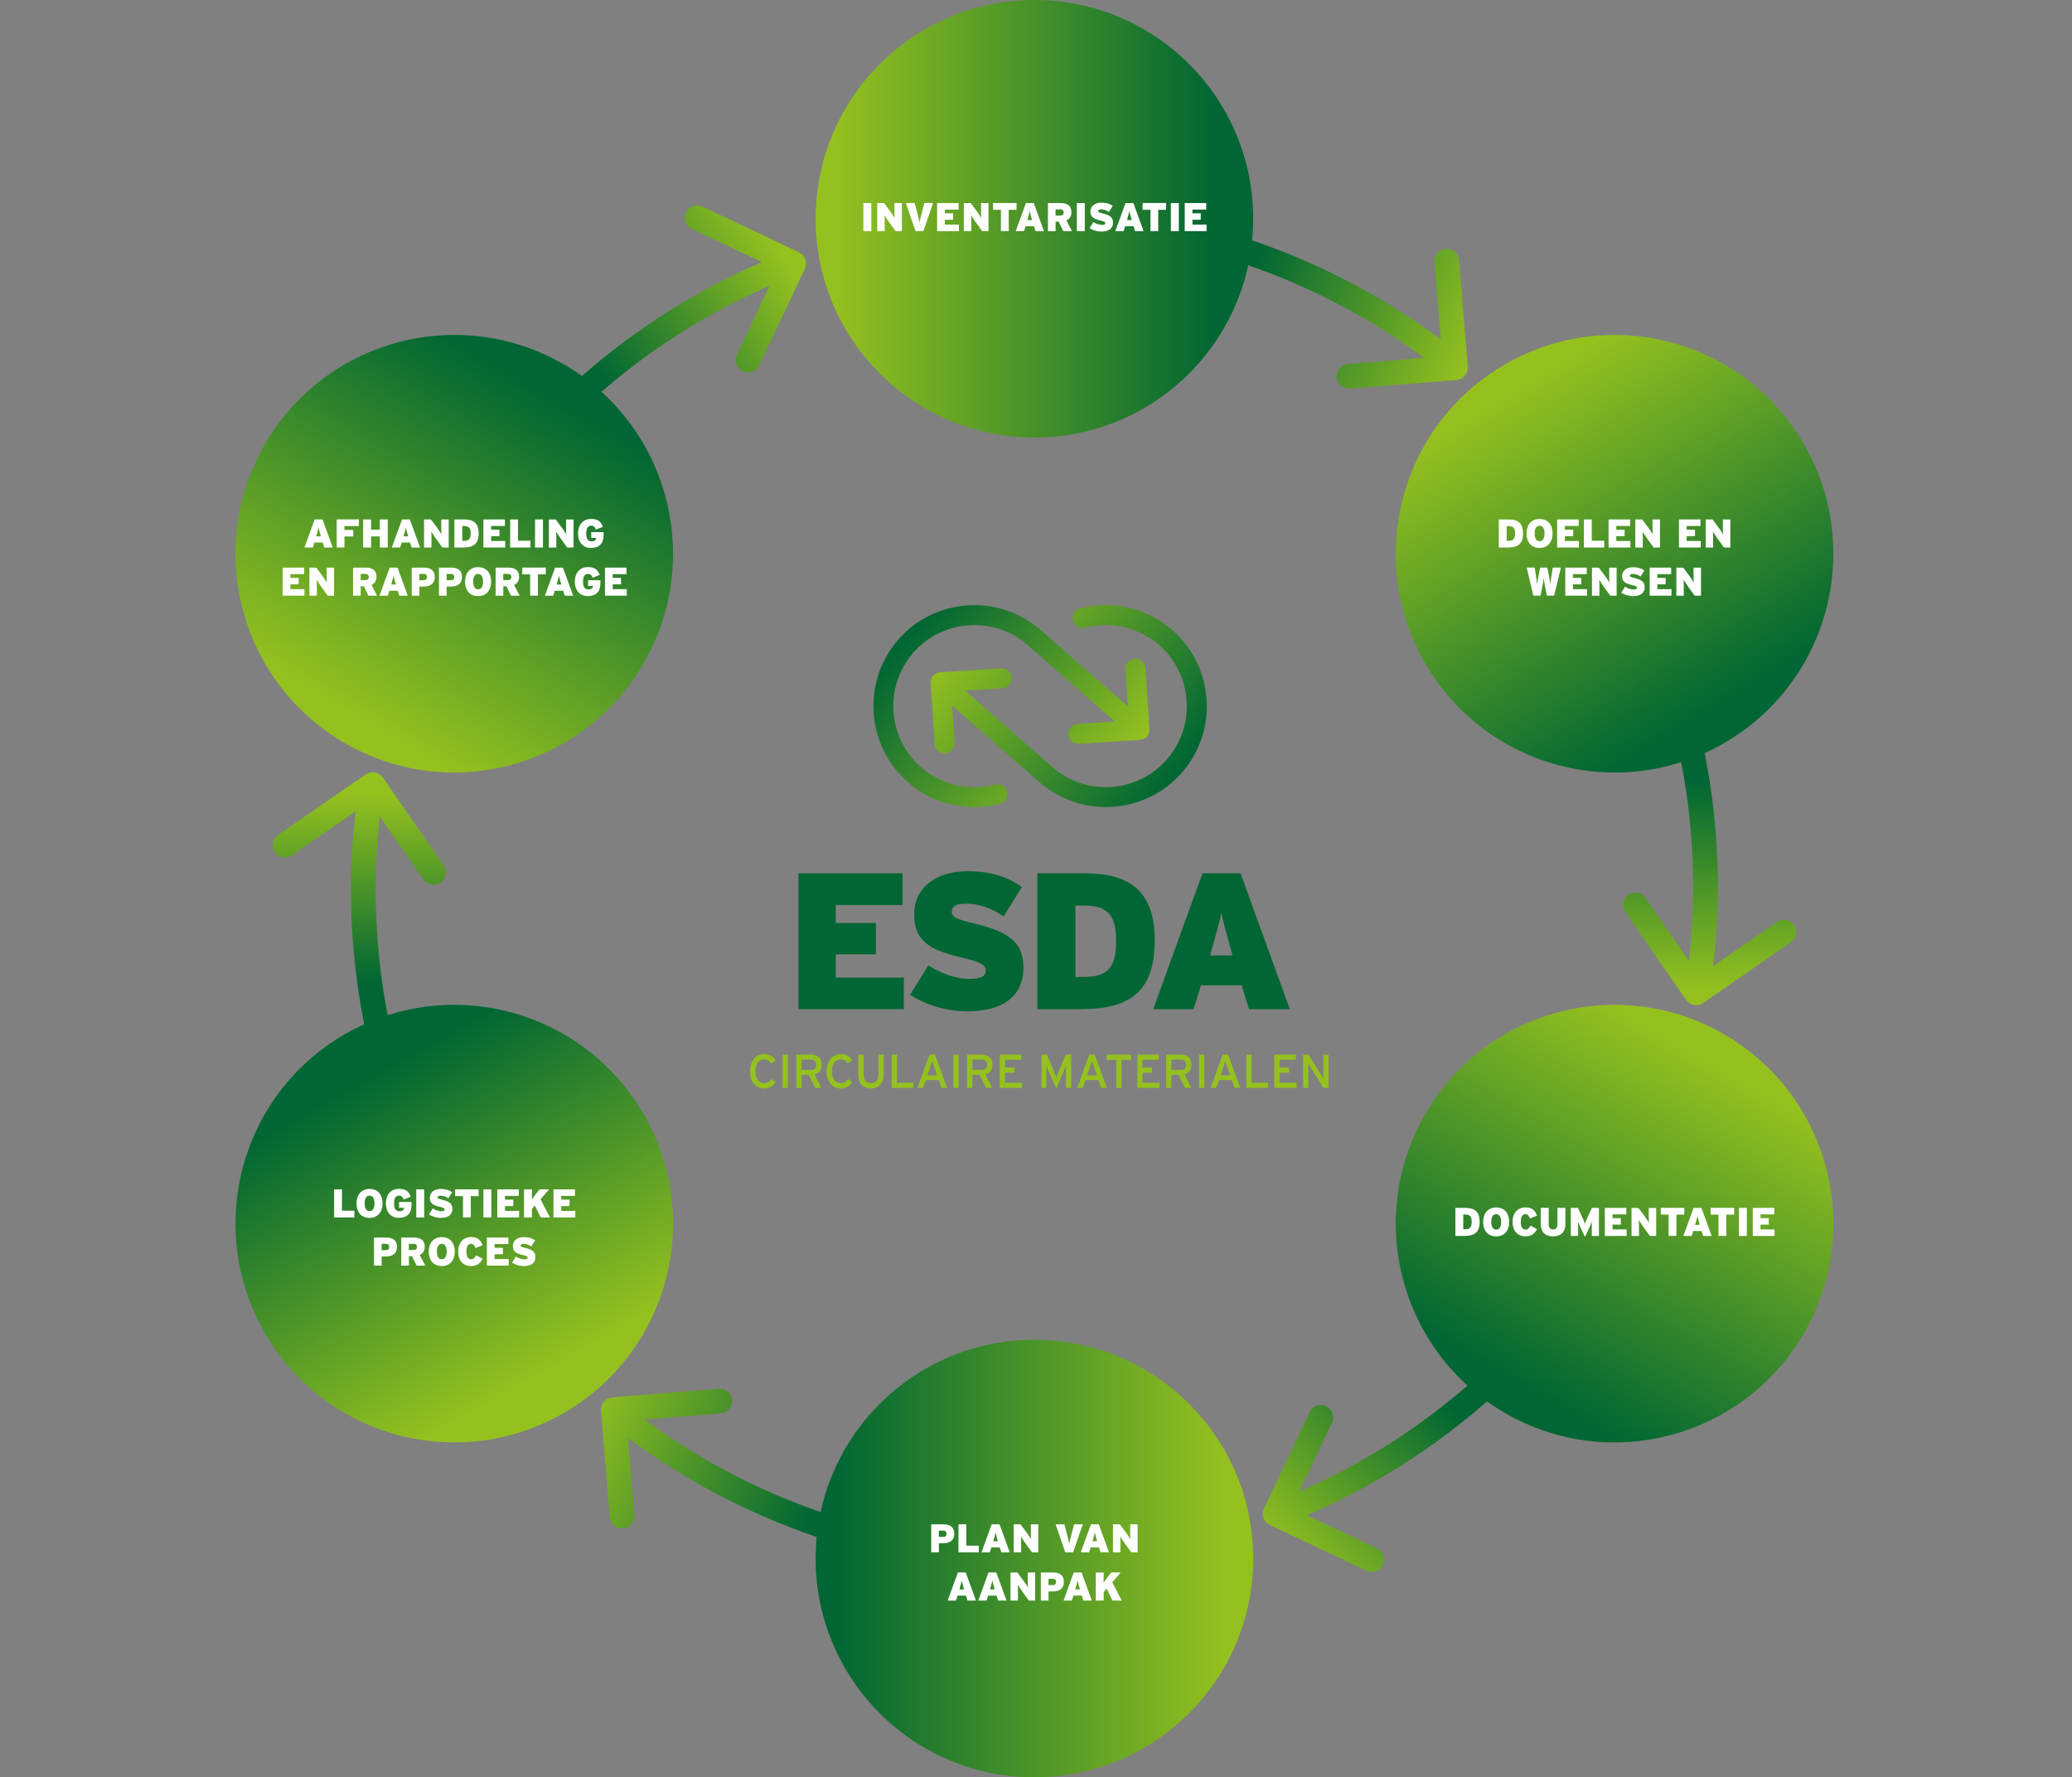
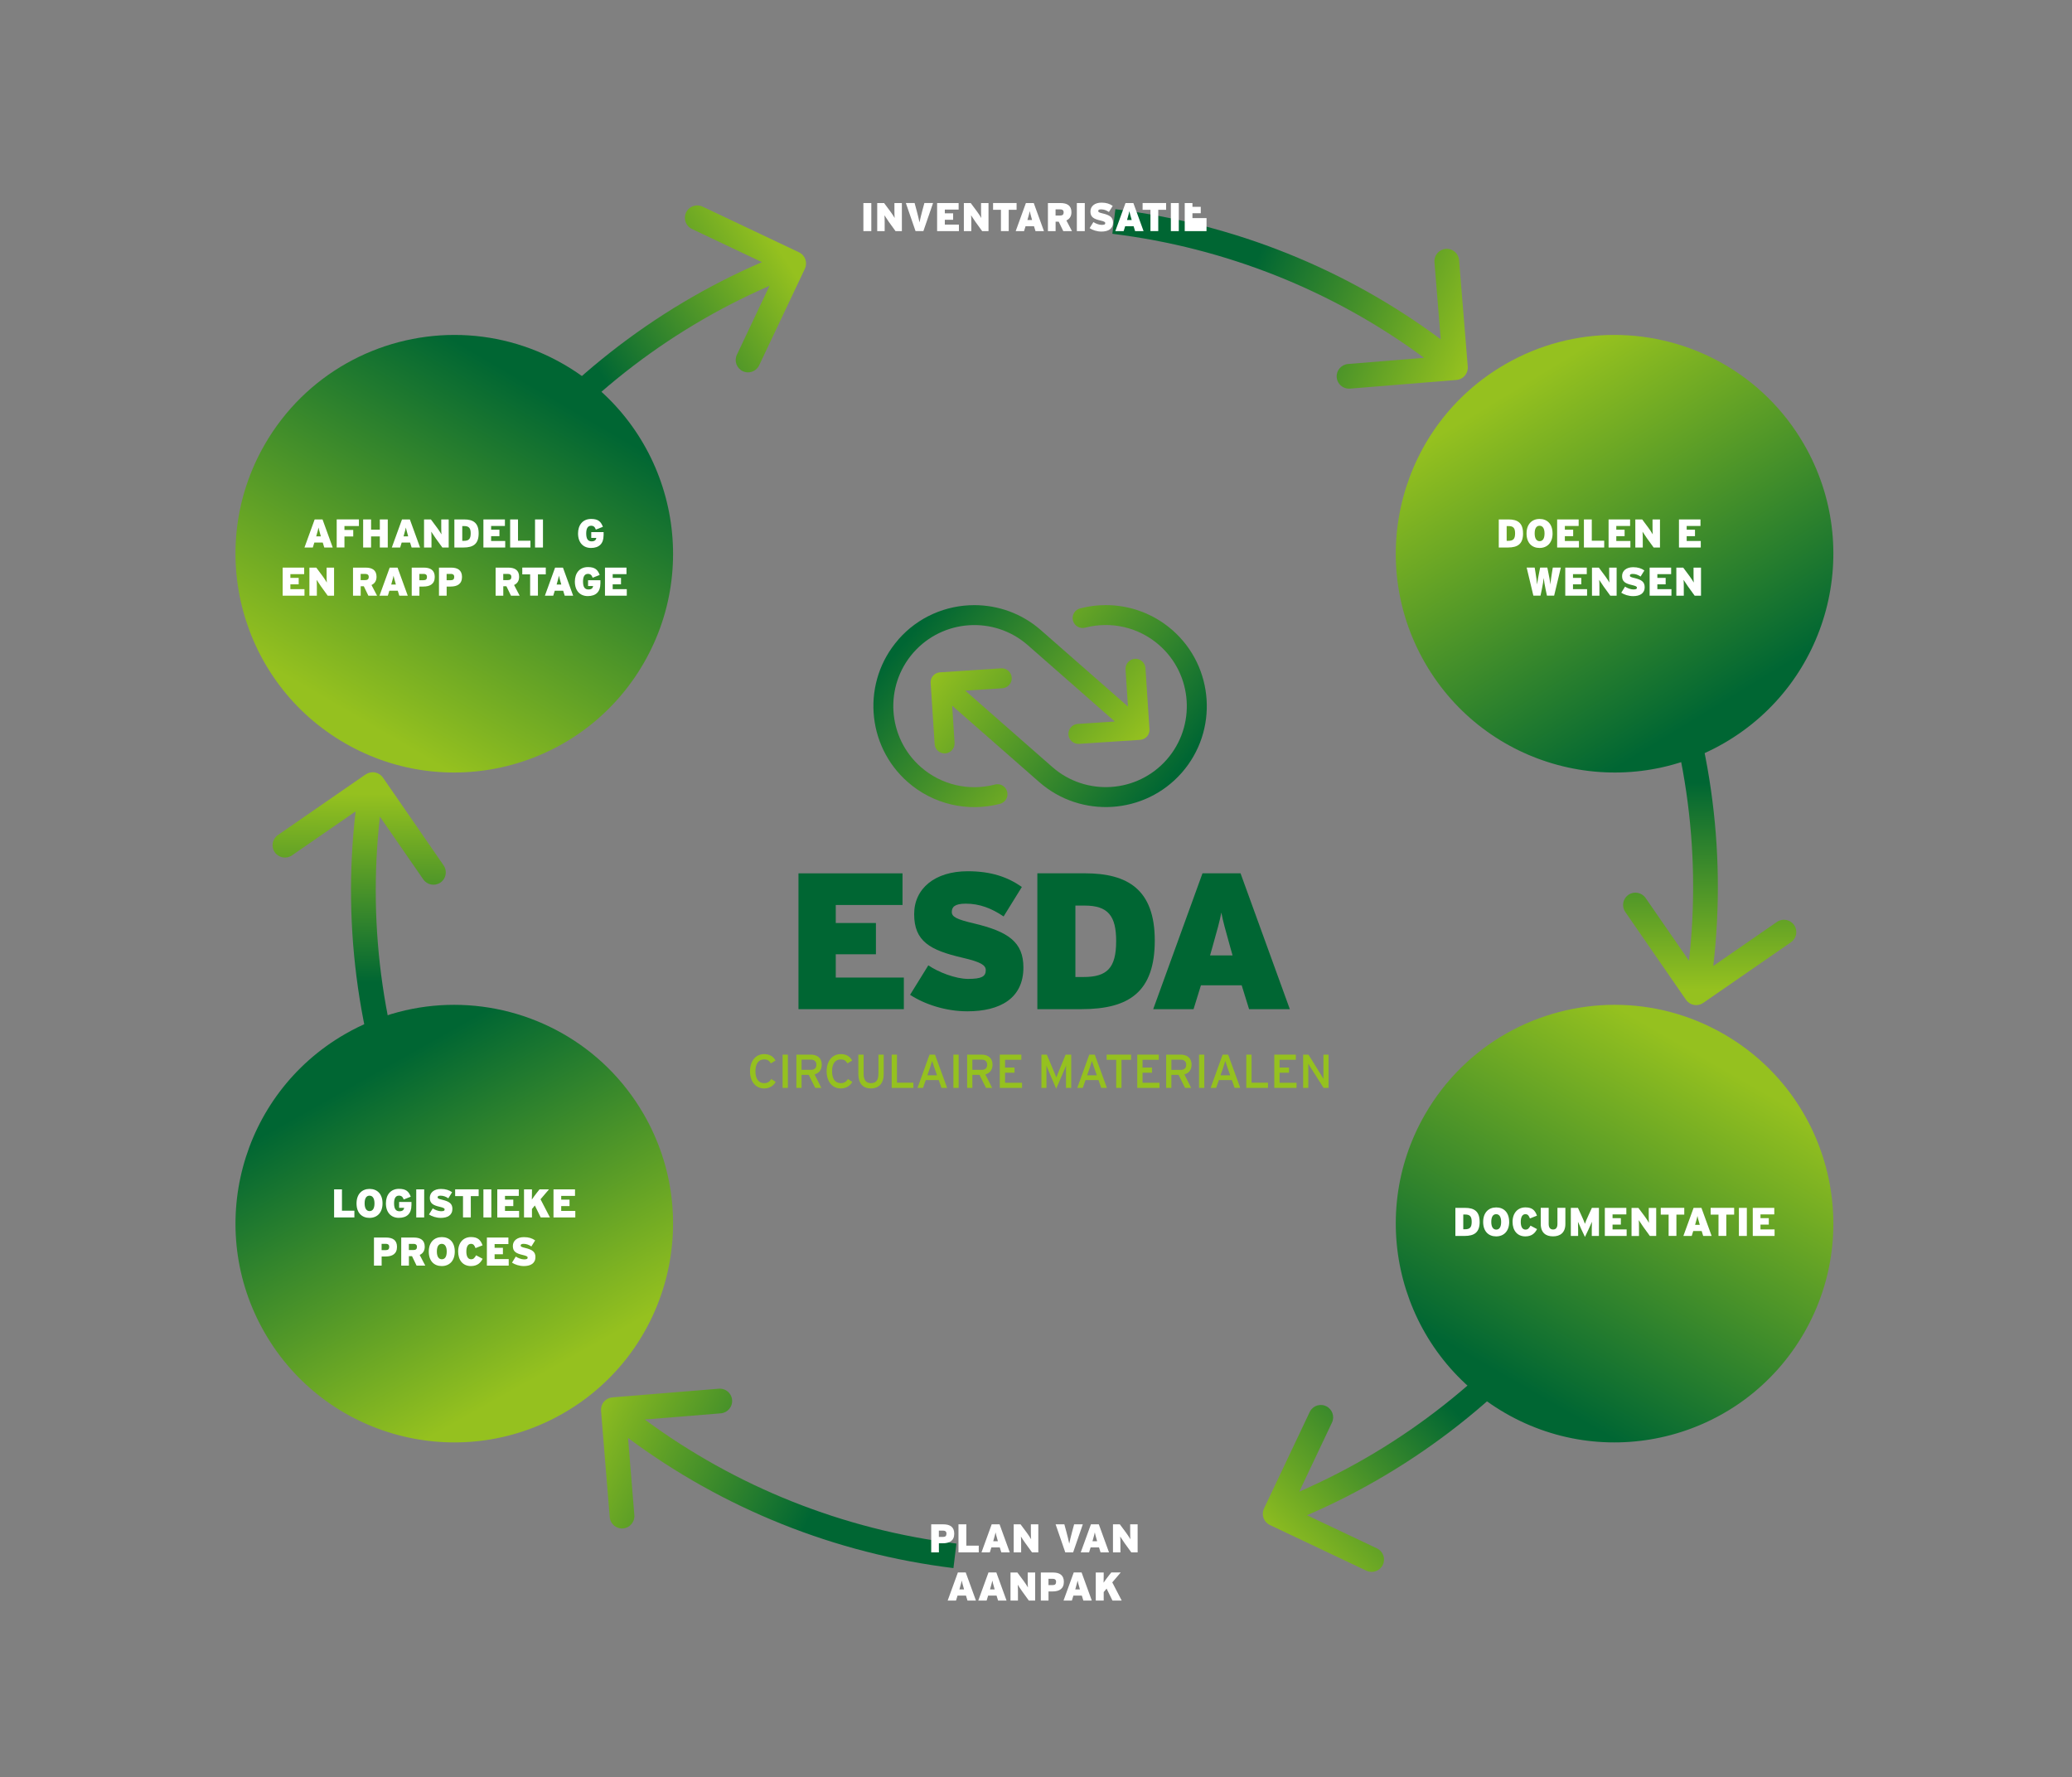
<svg xmlns="http://www.w3.org/2000/svg" id="Laag_1" data-name="Laag 1" viewBox="0 0 558.71 479.24">
  <rect x="0" y="0" width="558.71" height="479.24" fill="#808080" stroke="none" />
  <defs>
    <style>
      .cls-1, .cls-2, .cls-3, .cls-4, .cls-5, .cls-6, .cls-7, .cls-8, .cls-9, .cls-10, .cls-11, .cls-12, .cls-13, .cls-14, .cls-15 {
        fill: none;
      }

      .cls-2 {
        clip-path: url(#clippath-8);
      }

      .cls-3 {
        clip-path: url(#clippath-7);
      }

      .cls-4 {
        clip-path: url(#clippath-6);
      }

      .cls-5 {
        clip-path: url(#clippath-9);
      }

      .cls-6 {
        clip-path: url(#clippath-5);
      }

      .cls-7 {
        clip-path: url(#clippath-3);
      }

      .cls-8 {
        clip-path: url(#clippath-4);
      }

      .cls-9 {
        clip-path: url(#clippath-2);
      }

      .cls-10 {
        clip-path: url(#clippath-1);
      }

      .cls-16 {
        fill: url(#Naamloos_verloop_2);
      }

      .cls-17 {
        fill: url(#Naamloos_verloop_8);
      }

      .cls-18 {
        fill: url(#Naamloos_verloop_3);
      }

      .cls-19 {
        fill: url(#Naamloos_verloop_5);
      }

      .cls-20 {
        fill: url(#Naamloos_verloop_6);
      }

      .cls-21 {
        fill: url(#Naamloos_verloop_4);
      }

      .cls-22 {
        fill: url(#Naamloos_verloop_9);
      }

      .cls-23 {
        fill: url(#Naamloos_verloop_7);
      }

      .cls-24 {
        fill: #063;
      }

      .cls-25 {
        fill: #fff;
      }

      .cls-26 {
        fill: #95c11f;
      }

      .cls-11 {
        clip-path: url(#clippath-13);
      }

      .cls-12 {
        clip-path: url(#clippath-12);
      }

      .cls-13 {
        clip-path: url(#clippath-11);
      }

      .cls-14 {
        clip-path: url(#clippath-10);
      }

      .cls-27 {
        fill: url(#Naamloos_verloop_14);
      }

      .cls-28 {
        fill: url(#Naamloos_verloop_12);
      }

      .cls-29 {
        fill: url(#Naamloos_verloop_11);
      }

      .cls-30 {
        fill: url(#Naamloos_verloop_13);
      }

      .cls-31 {
        fill: url(#Naamloos_verloop_10);
      }

      .cls-15 {
        clip-path: url(#clippath);
      }

      .cls-32 {
        fill: url(#Naamloos_verloop);
      }
    </style>
    <clipPath id="clippath">
      <path class="cls-1" d="m242.26,172.43c-9.9,11.29-8.78,28.53,2.51,38.44,6.81,5.98,16.12,8.17,24.89,5.87,1.44-.38,2.3-1.85,1.92-3.28-.38-1.44-1.85-2.3-3.28-1.92-7.05,1.85-14.52.09-19.99-4.71-9.06-7.95-9.96-21.79-2.02-30.85,7.95-9.06,21.79-9.97,30.85-2.02l23.47,20.59-10.01.65c-1.48.1-2.6,1.38-2.5,2.86.05.74.39,1.39.91,1.85.52.45,1.21.71,1.95.66l16.48-1.08c1.48-.1,2.61-1.38,2.51-2.86l-1.08-16.48c-.1-1.48-1.38-2.61-2.86-2.51-1.48.1-2.6,1.38-2.51,2.86l.65,10.01-23.47-20.59c-5.16-4.53-11.57-6.75-17.95-6.75-7.58,0-15.12,3.13-20.49,9.26" />
    </clipPath>
    <linearGradient id="Naamloos_verloop" data-name="Naamloos verloop" x1="-144.06" y1="537.69" x2="-143.06" y2="537.69" gradientTransform="translate(35740.3 -9279) rotate(-90) scale(65.97 -65.97)" gradientUnits="userSpaceOnUse">
      <stop offset="0" stop-color="#95c11f" />
      <stop offset="1" stop-color="#063" />
    </linearGradient>
    <clipPath id="clippath-1">
      <path class="cls-1" d="m298.16,163.16c-2.31,0-4.63.29-6.92.89-1.44.38-2.3,1.85-1.92,3.28.38,1.44,1.85,2.29,3.28,1.92,7.05-1.85,14.52-.09,19.99,4.71,9.06,7.95,9.96,21.79,2.02,30.85-7.95,9.06-21.79,9.96-30.85,2.01l-23.47-20.59,10.01-.65c1.48-.1,2.61-1.38,2.51-2.86-.1-1.48-1.38-2.6-2.86-2.51l-16.49,1.08c-.71.05-1.38.37-1.85.91-.47.53-.71,1.23-.66,1.95l1.08,16.49c.05.74.39,1.39.91,1.85.52.45,1.21.71,1.95.66,1.48-.1,2.6-1.38,2.51-2.86l-.65-10.01,23.47,20.59c11.29,9.9,28.53,8.78,38.44-2.51,9.91-11.29,8.78-28.54-2.51-38.44-5.03-4.41-11.43-6.76-17.96-6.76h-.02" />
    </clipPath>
    <linearGradient id="Naamloos_verloop_2" data-name="Naamloos verloop 2" x1="-144.06" y1="537.66" x2="-143.06" y2="537.66" gradientTransform="translate(-36855.07 10107.69) rotate(90) scale(69.09 -69.09)" gradientUnits="userSpaceOnUse">
      <stop offset="0" stop-color="#95c11f" />
      <stop offset="1" stop-color="#063" />
    </linearGradient>
    <clipPath id="clippath-2">
      <path class="cls-1" d="m185,57.31c-.79,1.66-.08,3.65,1.58,4.43l18.87,8.94c-29.33,12.66-54.9,32.75-74.26,58.43l5.32,4.01c18.53-24.58,42.97-43.85,70.99-56.06l-8.8,18.59c-.79,1.66-.08,3.64,1.58,4.43.46.22.95.32,1.42.32,1.25,0,2.45-.7,3.01-1.91l12.32-26.02c.38-.8.42-1.71.13-2.55-.3-.83-.91-1.51-1.71-1.89l-26.02-12.32c-.46-.22-.95-.32-1.42-.32-1.25,0-2.44.7-3.01,1.9" />
    </clipPath>
    <linearGradient id="Naamloos_verloop_3" data-name="Naamloos verloop 3" x1="-144.06" y1="537.73" x2="-143.06" y2="537.73" gradientTransform="translate(-8254.46 -31533.67) rotate(-180) scale(58.82 -58.82)" gradientUnits="userSpaceOnUse">
      <stop offset="0" stop-color="#95c11f" />
      <stop offset="1" stop-color="#063" />
    </linearGradient>
    <clipPath id="clippath-3">
      <path class="cls-1" d="m98.61,208.8l-23.68,16.37c-1.51,1.05-1.89,3.12-.84,4.63,1.05,1.51,3.12,1.89,4.63.85l17.17-11.87c-3.7,31.73.91,63.92,13.48,93.53l6.13-2.6c-12.02-28.34-16.49-59.13-13.06-89.51l11.7,16.92c1.04,1.51,3.12,1.89,4.63.85.42-.29.75-.66.99-1.07.62-1.08.61-2.47-.14-3.56l-16.37-23.68c-.5-.72-1.27-1.22-2.14-1.38-.2-.04-.4-.05-.6-.05-.67,0-1.33.2-1.89.59" />
    </clipPath>
    <linearGradient id="Naamloos_verloop_4" data-name="Naamloos verloop 4" x1="-144.06" y1="537.69" x2="-143.06" y2="537.69" gradientTransform="translate(-7195.65 -27130.37) rotate(180) scale(50.94 -50.94)" gradientUnits="userSpaceOnUse">
      <stop offset="0" stop-color="#95c11f" />
      <stop offset="1" stop-color="#063" />
    </linearGradient>
    <clipPath id="clippath-4">
      <path class="cls-1" d="m193.82,374.45l-28.7,2.34c-.88.07-1.7.49-2.27,1.17-.57.67-.85,1.55-.78,2.43l2.34,28.69c.15,1.83,1.76,3.2,3.59,3.05,1.83-.15,3.2-1.76,3.05-3.59l-1.7-20.81c25.62,19.07,55.81,31.17,87.74,35.09l.81-6.61c-30.55-3.76-59.46-15.29-84.04-33.45l20.5-1.67c1.83-.15,3.2-1.76,3.05-3.59-.04-.51-.19-.98-.43-1.39-.58-1.01-1.67-1.67-2.88-1.67-.09,0-.18,0-.27.01" />
    </clipPath>
    <linearGradient id="Naamloos_verloop_5" data-name="Naamloos verloop 5" x1="-144.06" y1="537.8" x2="-143.06" y2="537.8" gradientTransform="translate(-36278.72 10117.5) rotate(90) scale(67.85 -67.85)" gradientUnits="userSpaceOnUse">
      <stop offset="0" stop-color="#95c11f" />
      <stop offset="1" stop-color="#063" />
    </linearGradient>
    <clipPath id="clippath-5">
      <path class="cls-1" d="m350.36,402.18l8.8-18.59c.79-1.66.08-3.65-1.58-4.43-.46-.22-.95-.32-1.42-.32-1.25,0-2.44.7-3.01,1.91l-12.32,26.02c-.38.8-.42,1.71-.12,2.54.3.83.91,1.51,1.71,1.89l26.02,12.32c1.67.79,3.65.08,4.44-1.58.79-1.66.08-3.65-1.58-4.43l-18.87-8.94c29.33-12.66,54.9-32.75,74.26-58.43l-5.32-4.01c-18.53,24.58-42.97,43.84-70.99,56.06" />
    </clipPath>
    <linearGradient id="Naamloos_verloop_6" data-name="Naamloos verloop 6" x1="-144.06" y1="537.64" x2="-143.06" y2="537.64" gradientTransform="translate(9188.36 33438.55) scale(61.48 -61.48)" gradientUnits="userSpaceOnUse">
      <stop offset="0" stop-color="#95c11f" />
      <stop offset="1" stop-color="#063" />
    </linearGradient>
    <clipPath id="clippath-6">
      <path class="cls-1" d="m442.37,169.54c12.02,28.34,16.49,59.14,13.06,89.51l-11.7-16.92c-1.05-1.51-3.12-1.89-4.63-.85-.42.29-.75.66-.99,1.07-.62,1.08-.61,2.47.15,3.56l16.37,23.68c.5.73,1.27,1.22,2.14,1.38.87.16,1.77-.04,2.49-.54l23.68-16.37c1.51-1.05,1.89-3.12.84-4.63-1.05-1.51-3.12-1.89-4.63-.84l-17.17,11.87c3.7-31.73-.91-63.92-13.47-93.53l-6.13,2.6Z" />
    </clipPath>
    <linearGradient id="Naamloos_verloop_7" data-name="Naamloos verloop 7" x1="-144.06" y1="537.68" x2="-143.06" y2="537.68" gradientTransform="translate(30529.19 -7788.96) rotate(-90) scale(55.92 -55.92)" gradientUnits="userSpaceOnUse">
      <stop offset="0" stop-color="#95c11f" />
      <stop offset="1" stop-color="#063" />
    </linearGradient>
    <clipPath id="clippath-7">
      <path class="cls-1" d="m299.95,63.04c30.56,3.76,59.46,15.29,84.04,33.44l-20.5,1.67c-1.83.15-3.2,1.76-3.05,3.59.04.51.2.98.43,1.39.62,1.08,1.83,1.76,3.16,1.66l28.7-2.34c.88-.07,1.7-.49,2.27-1.17.57-.67.85-1.54.78-2.43l-2.34-28.7c-.15-1.83-1.76-3.2-3.59-3.05-1.83.15-3.2,1.76-3.05,3.59l1.69,20.81c-25.62-19.07-55.81-31.17-87.73-35.09l-.81,6.61Z" />
    </clipPath>
    <linearGradient id="Naamloos_verloop_8" data-name="Naamloos verloop 8" x1="-144.06" y1="537.79" x2="-143.06" y2="537.79" gradientTransform="translate(34602.63 -9043.41) rotate(-90) scale(63.69 -63.69)" gradientUnits="userSpaceOnUse">
      <stop offset="0" stop-color="#95c11f" />
      <stop offset="1" stop-color="#063" />
    </linearGradient>
    <clipPath id="clippath-8">
      <path class="cls-1" d="m219.94,58.99c0,32.58,26.41,58.99,58.99,58.99s58.99-26.41,58.99-58.99S311.5,0,278.93,0s-58.99,26.41-58.99,58.99" />
    </clipPath>
    <linearGradient id="Naamloos_verloop_9" data-name="Naamloos verloop 9" x1="-144.06" y1="537.68" x2="-143.06" y2="537.68" gradientTransform="translate(14981.2 55135.17) scale(102.43 -102.43)" gradientUnits="userSpaceOnUse">
      <stop offset="0" stop-color="#95c11f" />
      <stop offset="1" stop-color="#063" />
    </linearGradient>
    <clipPath id="clippath-9">
      <path class="cls-1" d="m71.41,119.81c-16.29,28.21-6.62,64.29,21.59,80.58,28.21,16.29,64.29,6.62,80.58-21.59,16.29-28.21,6.62-64.29-21.59-80.58-9.29-5.36-19.43-7.91-29.44-7.91-20.39,0-40.21,10.58-51.14,29.5" />
    </clipPath>
    <linearGradient id="Naamloos_verloop_10" data-name="Naamloos verloop 10" x1="-144.06" y1="537.66" x2="-143.06" y2="537.66" gradientTransform="translate(14588.72 54324.64) scale(100.75 -100.75)" gradientUnits="userSpaceOnUse">
      <stop offset="0" stop-color="#95c11f" />
      <stop offset="1" stop-color="#063" />
    </linearGradient>
    <clipPath id="clippath-10">
      <path class="cls-1" d="m93,278.85c-28.21,16.29-37.88,52.36-21.59,80.58,16.29,28.21,52.36,37.88,80.58,21.59,28.21-16.29,37.88-52.37,21.59-80.58-10.93-18.92-30.75-29.5-51.14-29.5-10.01,0-20.15,2.55-29.44,7.91" />
    </clipPath>
    <linearGradient id="Naamloos_verloop_11" data-name="Naamloos verloop 11" x1="-144.06" y1="537.7" x2="-143.06" y2="537.7" gradientTransform="translate(50235.42 -13049.11) rotate(-90) scale(93.2 -93.2)" gradientUnits="userSpaceOnUse">
      <stop offset="0" stop-color="#95c11f" />
      <stop offset="1" stop-color="#063" />
    </linearGradient>
    <clipPath id="clippath-11">
-       <path class="cls-1" d="m219.94,420.25c0,32.58,26.41,58.99,58.99,58.99s58.99-26.41,58.99-58.99-26.41-58.99-58.99-58.99-58.99,26.41-58.99,58.99" />
-     </clipPath>
+       </clipPath>
    <linearGradient id="Naamloos_verloop_12" data-name="Naamloos verloop 12" x1="-144.06" y1="537.68" x2="-143.06" y2="537.68" gradientTransform="translate(-14825.99 -56150.7) rotate(-180) scale(105.21 -105.21)" gradientUnits="userSpaceOnUse">
      <stop offset="0" stop-color="#95c11f" />
      <stop offset="1" stop-color="#063" />
    </linearGradient>
    <clipPath id="clippath-12">
      <path class="cls-1" d="m384.28,300.44c-16.29,28.21-6.62,64.29,21.59,80.58,28.21,16.29,64.29,6.62,80.58-21.59,16.29-28.21,6.62-64.29-21.59-80.58-9.29-5.36-19.43-7.91-29.44-7.91-20.39,0-40.21,10.58-51.14,29.5" />
    </clipPath>
    <linearGradient id="Naamloos_verloop_13" data-name="Naamloos verloop 13" x1="-144.06" y1="537.7" x2="-143.06" y2="537.7" gradientTransform="translate(-14121.76 -54207.27) rotate(-180) scale(101.43 -101.43)" gradientUnits="userSpaceOnUse">
      <stop offset="0" stop-color="#95c11f" />
      <stop offset="1" stop-color="#063" />
    </linearGradient>
    <clipPath id="clippath-13">
      <path class="cls-1" d="m405.87,98.22c-28.21,16.29-37.88,52.37-21.59,80.58,16.29,28.21,52.36,37.88,80.58,21.59,28.21-16.29,37.88-52.36,21.59-80.58-10.92-18.92-30.75-29.5-51.14-29.5-10.01,0-20.15,2.55-29.44,7.91" />
    </clipPath>
    <linearGradient id="Naamloos_verloop_14" data-name="Naamloos verloop 14" x1="-144.06" y1="537.66" x2="-143.06" y2="537.66" gradientTransform="translate(-54192.71 14734.82) rotate(90) scale(101.6 -101.6)" gradientUnits="userSpaceOnUse">
      <stop offset="0" stop-color="#95c11f" />
      <stop offset="1" stop-color="#063" />
    </linearGradient>
  </defs>
  <g>
    <path class="cls-26" d="m207.96,290.98c-.48.76-1.05,1.08-1.92,1.08-1.49,0-2.34-1.17-2.34-3.2s.85-3.2,2.34-3.2c.84,0,1.31.27,1.8,1.04l.02.04,1.26-.78-.02-.04c-.64-1.14-1.64-1.69-3.06-1.69-2.27,0-3.8,1.86-3.8,4.63s1.53,4.63,3.8,4.63c1.35,0,2.45-.61,3.1-1.72l.02-.04-1.18-.79-.02.04Z" />
    <rect class="cls-26" x="211.03" y="284.37" width="1.42" height="8.97" />
    <path class="cls-26" d="m221.58,287.07c0-1.99-1.5-2.7-2.9-2.7h-3.94v8.97h1.4v-3.51h1.93l1.76,3.51h1.64l-1.82-3.64c1.25-.34,1.93-1.27,1.93-2.63m-5.44-1.35h2.54c.92,0,1.46.52,1.46,1.39s-.53,1.37-1.46,1.37h-2.54v-2.76Z" />
    <path class="cls-26" d="m228.62,290.98c-.48.76-1.05,1.08-1.92,1.08-1.49,0-2.34-1.17-2.34-3.2s.85-3.2,2.34-3.2c.84,0,1.31.27,1.8,1.04l.02.04,1.26-.78-.02-.04c-.64-1.14-1.64-1.69-3.06-1.69-2.27,0-3.8,1.86-3.8,4.63s1.53,4.63,3.8,4.63c1.35,0,2.45-.61,3.1-1.72l.02-.04-1.18-.79-.02.04Z" />
    <path class="cls-26" d="m236.86,289.62c0,1.64-.66,2.44-2.01,2.44s-1.98-.87-1.98-2.53v-5.16h-1.42v5.2c0,2.52,1.2,3.91,3.38,3.91s3.46-1.38,3.46-3.89v-5.22h-1.42v5.25Z" />
    <polygon class="cls-26" points="241.86 284.37 240.44 284.37 240.44 293.34 246.29 293.34 246.29 291.94 241.86 291.94 241.86 284.37" />
    <path class="cls-26" d="m252.11,284.37h-1.47l-3.23,8.97h1.48l.74-2.11h3.49l.75,2.11h1.52l-3.26-8.94v-.03Zm.56,5.58h-2.61l.69-1.97c.21-.61.48-1.45.6-1.9.12.38.34,1.05.53,1.6l.79,2.27Z" />
    <rect class="cls-26" x="257.08" y="284.37" width="1.42" height="8.97" />
    <path class="cls-26" d="m267.63,287.07c0-1.99-1.5-2.7-2.9-2.7h-3.94v8.97h1.4v-3.51h1.93l1.76,3.51h1.64l-1.82-3.64c1.25-.34,1.93-1.27,1.93-2.63m-5.44-1.35h2.54c.92,0,1.46.52,1.46,1.39s-.53,1.37-1.46,1.37h-2.54v-2.76Z" />
    <polygon class="cls-26" points="271.01 289.25 273.56 289.25 273.56 287.86 271.01 287.86 271.01 285.76 275.4 285.76 275.4 284.37 269.59 284.37 269.59 293.34 275.59 293.34 275.59 291.96 271.01 291.96 271.01 289.25" />
    <path class="cls-26" d="m285.39,289.13c-.12.28-.39.95-.55,1.4-.12-.34-.33-.83-.51-1.27l-2.05-4.86v-.03h-1.46v8.97h1.35v-4.74c0-.4,0-.95-.02-1.29.19.46.34.85.47,1.15l2.18,5.1,2.2-5.1c.16-.38.35-.83.47-1.15-.01.35-.02.89-.02,1.29v4.74h1.4v-8.97h-1.5l-1.96,4.76Z" />
    <path class="cls-26" d="m295.19,284.37h-1.47l-3.21,8.91-.02.06h1.48l.74-2.11h3.49l.74,2.07v.03h1.53l-3.26-8.94v-.03Zm.56,5.58h-2.61l.69-1.97c.21-.61.48-1.45.61-1.9.11.38.34,1.05.53,1.6l.79,2.27Z" />
    <polygon class="cls-26" points="298.4 285.77 300.98 285.77 300.98 293.34 302.41 293.34 302.41 285.77 305 285.77 305 284.37 298.4 284.37 298.4 285.77" />
    <polygon class="cls-26" points="308.08 289.25 310.63 289.25 310.63 287.86 308.08 287.86 308.08 285.76 312.47 285.76 312.47 284.37 306.66 284.37 306.66 293.34 312.66 293.34 312.66 291.96 308.08 291.96 308.08 289.25" />
    <path class="cls-26" d="m321.3,287.07c0-1.99-1.5-2.7-2.9-2.7h-3.94v8.97h1.4v-3.51h1.93l1.75,3.49v.03h1.65l-1.82-3.64c1.25-.34,1.93-1.27,1.93-2.63m-5.44-1.35h2.54c.92,0,1.46.52,1.46,1.39s-.53,1.37-1.46,1.37h-2.54v-2.76Z" />
    <rect class="cls-26" x="323.32" y="284.37" width="1.42" height="8.97" />
    <path class="cls-26" d="m331.15,284.37h-1.47l-3.21,8.91-.02.06h1.48l.74-2.11h3.49l.74,2.07v.03h1.53l-3.26-8.94v-.03Zm.56,5.58h-2.61l.69-1.97c.21-.61.48-1.45.61-1.9.11.38.34,1.05.53,1.6l.79,2.27Z" />
    <polygon class="cls-26" points="337.48 284.37 336.06 284.37 336.06 293.34 341.91 293.34 341.91 291.94 337.48 291.94 337.48 284.37" />
    <polygon class="cls-26" points="345.03 289.25 347.58 289.25 347.58 287.86 345.03 287.86 345.03 285.76 349.42 285.76 349.42 284.37 343.61 284.37 343.61 293.34 349.61 293.34 349.61 291.96 345.03 291.96 345.03 289.25" />
    <path class="cls-26" d="m356.86,284.37v4.62c0,.27,0,.78,0,1.24,0,.26,0,.5,0,.68-.17-.3-.46-.8-.65-1.1l-3.38-5.42v-.02h-1.44v8.97h1.39v-4.65c0-.27,0-.77,0-1.21,0-.26,0-.5,0-.67.03.05.06.1.09.15.15.25.34.57.48.79l3.54,5.57v.02h1.35v-8.97h-1.39Z" />
    <polygon class="cls-24" points="243.72 272.11 215.31 272.11 215.31 235.49 243.36 235.49 243.36 244.02 225.36 244.02 225.36 248.88 236.19 248.88 236.19 257.31 225.36 257.31 225.36 263.59 243.72 263.59 243.72 272.11" />
    <path class="cls-24" d="m275.96,260.86c0,8.37-6.33,11.83-15.12,11.83-5.91,0-11.62-1.94-15.44-4.45l4.92-7.95c2.67,1.83,7.33,3.66,10.73,3.66,3.61,0,4.76-.63,4.76-2.35,0-1.36-1.31-2.2-6.23-3.35-8.84-2.04-13.08-4.45-13.08-11.77,0-6.91,5.6-11.56,14.44-11.56,6.23,0,10.73,1.52,14.6,4.24l-4.92,7.95c-3.24-2.2-6.49-3.45-10.2-3.45-3.03,0-3.77.94-3.77,2.25s1.31,1.99,6.02,3.09c9.21,2.2,13.29,5.02,13.29,11.88" />
    <path class="cls-24" d="m311.38,253.59c0,13.76-6.8,18.52-19.78,18.52h-11.88v-36.63h12.82c11.51,0,18.84,4.34,18.84,18.11m-10.41.16c0-6.75-2.15-9.57-8.48-9.57h-2.51v19.26h2.2c6.33,0,8.79-2.41,8.79-9.68" />
    <path class="cls-24" d="m347.8,272.11h-10.99l-1.99-6.43h-10.99l-1.99,6.43h-10.88l13.29-36.63h10.26l13.29,36.63Zm-15.44-14.49l-.68-2.41c-1.31-4.71-1.88-6.7-2.35-9.15-.47,2.46-1.05,4.5-2.36,9.15l-.68,2.41h6.07Z" />
  </g>
  <g class="cls-15">
    <rect class="cls-32" x="224.68" y="143.44" width="93.06" height="95.33" transform="translate(-50.66 271.6) rotate(-49.21)" />
  </g>
  <g class="cls-10">
    <rect class="cls-16" x="243.06" y="143.65" width="93.34" height="96.65" transform="translate(-40.48 300.42) rotate(-51.71)" />
  </g>
  <g class="cls-9">
    <rect class="cls-18" x="116.98" y="38.16" width="114.71" height="112.21" transform="translate(-23.19 110.47) rotate(-33.09)" />
  </g>
  <g class="cls-7">
    <rect class="cls-21" x="44.41" y="236.02" width="104.6" height="48.47" transform="translate(-164.59 354.13) rotate(-89.38)" />
  </g>
  <g class="cls-8">
    <rect class="cls-19" x="167.11" y="344.92" width="85.68" height="107.4" transform="translate(-240.4 411.43) rotate(-63.85)" />
  </g>
  <g class="cls-6">
    <rect class="cls-20" x="325.34" y="327.13" width="116.37" height="116.15" transform="translate(-159.93 373.64) rotate(-43.91)" />
  </g>
  <g class="cls-4">
    <rect class="cls-23" x="437.48" y="166.93" width="47.34" height="104.2" />
  </g>
  <g class="cls-3">
    <rect class="cls-17" x="306.19" y="27" width="83.42" height="107.33" transform="translate(132.14 365.25) rotate(-65.89)" />
  </g>
  <g class="cls-2">
-     <rect class="cls-22" x="219.94" y="0" width="117.97" height="117.97" />
-   </g>
+     </g>
  <g class="cls-5">
    <rect class="cls-31" x="33.92" y="63.42" width="177.16" height="180.15" transform="translate(-71.86 181.58) rotate(-59.63)" />
  </g>
  <g class="cls-14">
    <rect class="cls-29" x="32.88" y="246.12" width="179.24" height="176" transform="translate(-147.25 102) rotate(-29.15)" />
  </g>
  <g class="cls-13">
    <rect class="cls-28" x="219.94" y="361.26" width="117.97" height="117.97" />
  </g>
  <g class="cls-12">
    <rect class="cls-30" x="347.05" y="244.26" width="176.61" height="179.72" transform="translate(-70.88 546.01) rotate(-60.22)" />
  </g>
  <g class="cls-11">
    <rect class="cls-27" x="345.01" y="64.55" width="180.71" height="177.88" transform="translate(-16.58 247.55) rotate(-31.18)" />
  </g>
  <g>
    <path class="cls-25" d="m234.95,62.32h-2.14v-7.57h2.14v7.57Z" />
    <path class="cls-25" d="m243.19,62.32h-1.71l-1.81-2.5c-.34-.47-.98-1.44-1.18-1.77.05.34.06,1.34.06,1.96v2.31h-2.01v-7.57h1.85l1.67,2.24c.35.47,1.02,1.47,1.18,1.79-.05-.34-.06-1.34-.06-1.96v-2.07h2.01v7.57Z" />
    <path class="cls-25" d="m251.6,54.74l-2.61,7.57h-2.12l-2.61-7.57h2.36l.55,2.03c.26.94.63,2.48.77,3.2.14-.72.51-2.25.77-3.2l.55-2.03h2.34Z" />
    <path class="cls-25" d="m258.56,62.32h-5.87v-7.57h5.8v1.76h-3.72v1.01h2.24v1.74h-2.24v1.3h3.8v1.76Z" />
    <path class="cls-25" d="m266.55,62.32h-1.71l-1.81-2.5c-.34-.47-.98-1.44-1.18-1.77.05.34.06,1.34.06,1.96v2.31h-2.01v-7.57h1.85l1.67,2.24c.35.47,1.02,1.47,1.18,1.79-.05-.34-.06-1.34-.06-1.96v-2.07h2.01v7.57Z" />
    <path class="cls-25" d="m274.12,56.57h-2.12v5.74h-2.1v-5.74h-2.12v-1.83h6.34v1.83Z" />
    <path class="cls-25" d="m281.49,62.32h-2.27l-.41-1.33h-2.27l-.41,1.33h-2.25l2.75-7.57h2.12l2.75,7.57Zm-3.19-3l-.14-.5c-.27-.97-.39-1.38-.49-1.89-.1.51-.22.93-.49,1.89l-.14.5h1.25Z" />
    <path class="cls-25" d="m289.06,62.32h-2.35l-1.23-2.55h-.84v2.55h-2.07v-7.57h3.39c1.77,0,2.95.67,2.95,2.47,0,1.14-.53,1.84-1.36,2.22l1.51,2.89Zm-2.24-5.05c0-.48-.26-.81-.92-.81h-1.27v1.66h1.23c.68,0,.95-.3.95-.84Z" />
    <path class="cls-25" d="m292.51,62.32h-2.14v-7.57h2.14v7.57Z" />
    <path class="cls-25" d="m300.13,59.99c0,1.73-1.31,2.45-3.13,2.45-1.22,0-2.4-.4-3.19-.92l1.02-1.64c.55.38,1.51.76,2.22.76.75,0,.98-.13.98-.49,0-.28-.27-.45-1.29-.69-1.83-.42-2.71-.92-2.71-2.43,0-1.43,1.16-2.39,2.99-2.39,1.29,0,2.22.31,3.02.88l-1.02,1.64c-.67-.45-1.34-.71-2.11-.71-.63,0-.78.19-.78.47s.27.41,1.24.64c1.9.45,2.75,1.04,2.75,2.46Z" />
    <path class="cls-25" d="m308.35,62.32h-2.27l-.41-1.33h-2.27l-.41,1.33h-2.25l2.75-7.57h2.12l2.75,7.57Zm-3.19-3l-.14-.5c-.27-.97-.39-1.38-.49-1.89-.1.51-.22.93-.49,1.89l-.14.5h1.25Z" />
    <path class="cls-25" d="m314.44,56.57h-2.12v5.74h-2.1v-5.74h-2.12v-1.83h6.34v1.83Z" />
    <path class="cls-25" d="m317.86,62.32h-2.14v-7.57h2.14v7.57Z" />
-     <path class="cls-25" d="m325.33,62.32h-5.87v-7.57h5.8v1.76h-3.72v1.01h2.24v1.74h-2.24v1.3h3.8v1.76Z" />
+     <path class="cls-25" d="m325.33,62.32h-5.87v-7.57h5.8h-3.72v1.01h2.24v1.74h-2.24v1.3h3.8v1.76Z" />
  </g>
  <g>
    <path class="cls-25" d="m257.31,413.52c0,1.93-1.28,2.61-3.09,2.61h-1.05v2.46h-2.07v-7.57h3.26c1.77,0,2.95.68,2.95,2.51Zm-2.09.03c0-.5-.25-.83-.92-.83h-1.14v1.7h1.1c.68,0,.95-.29.95-.87Z" />
    <path class="cls-25" d="m263.92,418.58h-5.47v-7.57h2.12v5.75h3.35v1.83Z" />
    <path class="cls-25" d="m272.27,418.58h-2.27l-.41-1.33h-2.27l-.41,1.33h-2.25l2.75-7.57h2.12l2.75,7.57Zm-3.19-3l-.14-.5c-.27-.97-.39-1.38-.49-1.89-.1.51-.22.93-.49,1.89l-.14.5h1.25Z" />
    <path class="cls-25" d="m279.99,418.58h-1.71l-1.81-2.5c-.34-.46-.98-1.44-1.18-1.77.05.34.06,1.34.06,1.96v2.32h-2.01v-7.57h1.85l1.67,2.24c.35.47,1.02,1.47,1.18,1.79-.05-.33-.07-1.34-.07-1.96v-2.07h2.01v7.57Z" />
    <path class="cls-25" d="m291.98,411.01l-2.61,7.57h-2.12l-2.61-7.57h2.36l.55,2.03c.26.94.63,2.48.77,3.2.14-.72.51-2.25.77-3.2l.55-2.03h2.34Z" />
    <path class="cls-25" d="m299.03,418.58h-2.27l-.41-1.33h-2.27l-.41,1.33h-2.25l2.75-7.57h2.12l2.75,7.57Zm-3.19-3l-.14-.5c-.27-.97-.39-1.38-.49-1.89-.1.51-.22.93-.49,1.89l-.14.5h1.25Z" />
    <path class="cls-25" d="m306.76,418.58h-1.71l-1.81-2.5c-.33-.46-.98-1.44-1.18-1.77.05.34.06,1.34.06,1.96v2.32h-2.01v-7.57h1.85l1.67,2.24c.35.47,1.02,1.47,1.18,1.79-.05-.33-.06-1.34-.06-1.96v-2.07h2.01v7.57Z" />
  </g>
  <g>
    <path class="cls-25" d="m263.15,431.57h-2.27l-.41-1.33h-2.27l-.41,1.33h-2.25l2.75-7.57h2.12l2.75,7.57Zm-3.19-3l-.14-.5c-.27-.97-.39-1.38-.49-1.89-.1.51-.22.93-.49,1.89l-.14.5h1.25Z" />
    <path class="cls-25" d="m271.4,431.57h-2.27l-.41-1.33h-2.27l-.41,1.33h-2.25l2.75-7.57h2.12l2.75,7.57Zm-3.19-3l-.14-.5c-.27-.97-.39-1.38-.49-1.89-.1.51-.22.93-.49,1.89l-.14.5h1.25Z" />
    <path class="cls-25" d="m279.13,431.57h-1.71l-1.81-2.5c-.34-.46-.98-1.44-1.18-1.77.05.34.06,1.34.06,1.96v2.32h-2.01v-7.57h1.85l1.67,2.24c.35.47,1.02,1.47,1.18,1.79-.05-.33-.06-1.34-.06-1.96v-2.07h2.01v7.57Z" />
    <path class="cls-25" d="m286.87,426.51c0,1.93-1.28,2.61-3.09,2.61h-1.05v2.46h-2.07v-7.57h3.26c1.77,0,2.95.68,2.95,2.51Zm-2.09.03c0-.5-.25-.83-.92-.83h-1.14v1.7h1.1c.68,0,.95-.29.95-.87Z" />
    <path class="cls-25" d="m294.39,431.57h-2.27l-.41-1.33h-2.27l-.41,1.33h-2.25l2.75-7.57h2.12l2.75,7.57Zm-3.19-3l-.14-.5c-.27-.97-.39-1.38-.49-1.89-.1.51-.22.93-.49,1.89l-.14.5h1.25Z" />
    <path class="cls-25" d="m302.46,431.57h-2.49l-1.58-3.22-.78.94v2.28h-2.14v-7.57h2.14v.89c0,.64-.01,1.32-.03,1.87.31-.5.97-1.37,1.46-1.99l.61-.77h2.55l-2.28,2.67,2.54,4.9Z" />
  </g>
  <g>
    <path class="cls-25" d="m410.69,143.8c0,2.85-1.41,3.83-4.09,3.83h-2.46v-7.57h2.65c2.38,0,3.89.9,3.89,3.74Zm-2.15.03c0-1.4-.44-1.98-1.75-1.98h-.52v3.98h.45c1.31,0,1.82-.5,1.82-2Z" />
    <path class="cls-25" d="m418.65,143.83c0,2.52-1.46,3.92-3.52,3.92s-3.5-1.37-3.5-3.9,1.46-3.92,3.52-3.92,3.49,1.37,3.49,3.89Zm-2.17.02c0-1.36-.5-2.09-1.34-2.09s-1.32.7-1.32,2.07.5,2.09,1.34,2.09,1.32-.7,1.32-2.07Z" />
    <path class="cls-25" d="m425.75,147.63h-5.87v-7.57h5.8v1.76h-3.72v1.01h2.24v1.74h-2.24v1.3h3.8v1.76Z" />
    <path class="cls-25" d="m432.57,147.63h-5.47v-7.57h2.12v5.74h3.35v1.83Z" />
    <path class="cls-25" d="m439.62,147.63h-5.87v-7.57h5.8v1.76h-3.72v1.01h2.24v1.74h-2.24v1.3h3.8v1.76Z" />
    <path class="cls-25" d="m447.61,147.63h-1.71l-1.81-2.5c-.33-.47-.98-1.44-1.18-1.77.05.34.06,1.34.06,1.96v2.31h-2.01v-7.57h1.85l1.67,2.24c.35.47,1.02,1.47,1.18,1.79-.05-.34-.06-1.34-.06-1.96v-2.07h2.01v7.57Z" />
    <path class="cls-25" d="m458.6,147.63h-5.87v-7.57h5.8v1.76h-3.72v1.01h2.24v1.74h-2.24v1.3h3.8v1.76Z" />
-     <path class="cls-25" d="m466.58,147.63h-1.71l-1.81-2.5c-.33-.47-.98-1.44-1.18-1.77.05.34.06,1.34.06,1.96v2.31h-2.01v-7.57h1.85l1.67,2.24c.35.47,1.02,1.47,1.18,1.79-.05-.34-.06-1.34-.06-1.96v-2.07h2.01v7.57Z" />
  </g>
  <g>
    <path class="cls-25" d="m420.88,153.04l-1.81,7.57h-1.94l-.35-1.64c-.25-1.17-.48-2.59-.52-3.14-.04.55-.27,1.97-.52,3.14l-.35,1.64h-1.92l-1.81-7.57h2.16l.21,1.27c.17,1.07.38,2.39.45,3.29.09-.89.35-2.2.56-3.28l.26-1.28h1.93l.26,1.28c.22,1.08.48,2.39.56,3.28.08-.9.28-2.22.45-3.29l.21-1.27h2.14Z" />
    <path class="cls-25" d="m427.94,160.62h-5.87v-7.57h5.8v1.76h-3.72v1.01h2.24v1.74h-2.24v1.3h3.8v1.76Z" />
    <path class="cls-25" d="m435.92,160.62h-1.71l-1.81-2.5c-.33-.47-.98-1.44-1.18-1.77.05.34.06,1.34.06,1.96v2.31h-2.01v-7.57h1.85l1.67,2.24c.35.47,1.02,1.47,1.18,1.79-.05-.34-.06-1.34-.06-1.96v-2.07h2.01v7.57Z" />
    <path class="cls-25" d="m443.49,158.29c0,1.73-1.31,2.45-3.13,2.45-1.22,0-2.4-.4-3.19-.92l1.02-1.64c.55.38,1.51.76,2.22.76.75,0,.98-.13.98-.49,0-.28-.27-.45-1.29-.69-1.83-.42-2.71-.92-2.71-2.43,0-1.43,1.16-2.39,2.99-2.39,1.29,0,2.22.31,3.02.88l-1.02,1.64c-.67-.45-1.34-.71-2.11-.71-.63,0-.78.19-.78.47s.27.41,1.24.64c1.9.45,2.75,1.04,2.75,2.46Z" />
    <path class="cls-25" d="m450.69,160.62h-5.87v-7.57h5.8v1.76h-3.72v1.01h2.24v1.74h-2.24v1.3h3.8v1.76Z" />
    <path class="cls-25" d="m458.67,160.62h-1.71l-1.81-2.5c-.33-.47-.98-1.44-1.18-1.77.05.34.06,1.34.06,1.96v2.31h-2.01v-7.57h1.85l1.67,2.24c.35.47,1.02,1.47,1.18,1.79-.05-.34-.06-1.34-.06-1.96v-2.07h2.01v7.57Z" />
  </g>
  <g>
    <path class="cls-25" d="m398.99,329.43c0,2.85-1.41,3.83-4.09,3.83h-2.46v-7.57h2.65c2.38,0,3.89.9,3.89,3.74Zm-2.15.03c0-1.4-.44-1.98-1.75-1.98h-.52v3.98h.45c1.31,0,1.82-.5,1.82-2Z" />
    <path class="cls-25" d="m406.95,329.46c0,2.52-1.46,3.92-3.52,3.92s-3.5-1.37-3.5-3.89,1.46-3.92,3.52-3.92,3.49,1.37,3.49,3.9Zm-2.17.02c0-1.36-.5-2.09-1.34-2.09s-1.32.7-1.32,2.07.5,2.09,1.34,2.09,1.32-.7,1.32-2.07Z" />
    <path class="cls-25" d="m414.46,331.42c-.51,1-1.35,1.96-3.15,1.96-2.25,0-3.45-1.67-3.45-3.91,0-2.43,1.43-3.91,3.46-3.91,1.86,0,2.6.8,3.12,2.23l-1.9.75c-.27-.7-.53-1.15-1.22-1.15-.88,0-1.25.88-1.25,2.08s.37,2.08,1.28,2.08c.66,0,.94-.36,1.35-1.07l1.77.94Z" />
    <path class="cls-25" d="m422.1,330.02c0,2.4-1.44,3.35-3.34,3.35s-3.3-.95-3.3-3.35v-4.34h2.14v4.34c0,.93.37,1.5,1.19,1.5s1.17-.57,1.17-1.5v-4.34h2.14v4.34Z" />
    <path class="cls-25" d="m431.19,333.26h-1.97v-1.81c0-.75.01-1.43.04-2.01-.23.56-.62,1.44-.88,1.98l-1,2.1-1-2.1c-.26-.54-.65-1.42-.88-1.98.03.58.04,1.27.04,2.01v1.81h-1.97v-7.57h1.92l.93,2.02c.44.97.83,1.86.95,2.28.13-.43.48-1.25.95-2.28l.93-2.02h1.9v7.57Z" />
    <path class="cls-25" d="m438.61,333.26h-5.87v-7.57h5.8v1.76h-3.72v1.01h2.24v1.74h-2.24v1.3h3.8v1.76Z" />
    <path class="cls-25" d="m446.59,333.26h-1.71l-1.81-2.5c-.33-.46-.98-1.44-1.18-1.77.05.34.06,1.34.06,1.96v2.32h-2.01v-7.57h1.85l1.67,2.24c.35.47,1.02,1.47,1.18,1.79-.05-.33-.06-1.34-.06-1.96v-2.07h2.01v7.57Z" />
    <path class="cls-25" d="m454.16,327.51h-2.12v5.74h-2.1v-5.74h-2.12v-1.83h6.34v1.83Z" />
    <path class="cls-25" d="m461.53,333.26h-2.27l-.41-1.33h-2.27l-.41,1.33h-2.25l2.75-7.57h2.12l2.75,7.57Zm-3.19-3l-.14-.5c-.27-.97-.39-1.38-.49-1.89-.1.51-.22.93-.49,1.89l-.14.5h1.25Z" />
    <path class="cls-25" d="m467.61,327.51h-2.12v5.74h-2.1v-5.74h-2.12v-1.83h6.34v1.83Z" />
    <path class="cls-25" d="m471.03,333.26h-2.14v-7.57h2.14v7.57Z" />
    <path class="cls-25" d="m478.5,333.26h-5.87v-7.57h5.8v1.76h-3.72v1.01h2.24v1.74h-2.24v1.3h3.8v1.76Z" />
  </g>
  <g>
    <path class="cls-25" d="m89.71,147.63h-2.27l-.41-1.33h-2.27l-.41,1.33h-2.25l2.75-7.57h2.12l2.75,7.57Zm-3.19-3l-.14-.5c-.27-.97-.39-1.38-.49-1.89-.1.51-.22.93-.49,1.89l-.14.5h1.25Z" />
    <path class="cls-25" d="m96.79,141.84h-3.91v1.05h2.37v1.77h-2.37v2.96h-2.09v-7.57h5.99v1.78Z" />
    <path class="cls-25" d="m104.56,147.63h-2.14v-2.99h-2.36v2.99h-2.14v-7.57h2.14v2.76h2.36v-2.76h2.14v7.57Z" />
    <path class="cls-25" d="m113.26,147.63h-2.27l-.41-1.33h-2.27l-.41,1.33h-2.25l2.75-7.57h2.12l2.75,7.57Zm-3.19-3l-.14-.5c-.27-.97-.39-1.38-.49-1.89-.1.51-.22.93-.49,1.89l-.14.5h1.25Z" />
    <path class="cls-25" d="m120.99,147.63h-1.71l-1.81-2.5c-.34-.47-.98-1.44-1.18-1.77.05.34.06,1.34.06,1.96v2.31h-2.01v-7.57h1.85l1.67,2.24c.35.47,1.02,1.47,1.18,1.79-.05-.34-.06-1.34-.06-1.96v-2.07h2.01v7.57Z" />
    <path class="cls-25" d="m129.07,143.8c0,2.85-1.41,3.83-4.09,3.83h-2.46v-7.57h2.65c2.38,0,3.9.9,3.9,3.74Zm-2.15.03c0-1.4-.44-1.98-1.75-1.98h-.52v3.98h.45c1.31,0,1.82-.5,1.82-2Z" />
    <path class="cls-25" d="m136.22,147.63h-5.87v-7.57h5.8v1.76h-3.72v1.01h2.24v1.74h-2.24v1.3h3.8v1.76Z" />
    <path class="cls-25" d="m143.03,147.63h-5.47v-7.57h2.12v5.74h3.35v1.83Z" />
    <path class="cls-25" d="m146.41,147.63h-2.14v-7.57h2.14v7.57Z" />
-     <path class="cls-25" d="m154.65,147.63h-1.71l-1.81-2.5c-.34-.47-.98-1.44-1.18-1.77.05.34.06,1.34.06,1.96v2.31h-2.01v-7.57h1.85l1.67,2.24c.35.47,1.02,1.47,1.18,1.79-.05-.34-.06-1.34-.06-1.96v-2.07h2.01v7.57Z" />
    <path class="cls-25" d="m162.75,144.4c0,2.16-1.19,3.35-3.39,3.35-2.08,0-3.49-1.43-3.49-3.91,0-2.24,1.23-3.91,3.53-3.91,1.89,0,2.63.7,3.17,2.12l-1.9.75c-.25-.65-.55-1.04-1.28-1.04-.98,0-1.32.88-1.32,2.08,0,1.5.49,2.13,1.46,2.13.89,0,1.18-.41,1.27-.93h-1.37v-1.57h3.33v.92Z" />
  </g>
  <g>
    <path class="cls-25" d="m82.09,160.62h-5.87v-7.57h5.8v1.76h-3.72v1.01h2.24v1.74h-2.24v1.3h3.8v1.76Z" />
    <path class="cls-25" d="m90.08,160.62h-1.71l-1.81-2.5c-.34-.47-.98-1.44-1.18-1.77.05.34.06,1.34.06,1.96v2.31h-2.01v-7.57h1.85l1.67,2.24c.35.47,1.02,1.47,1.18,1.79-.05-.34-.06-1.34-.06-1.96v-2.07h2.01v7.57Z" />
    <path class="cls-25" d="m101.68,160.62h-2.35l-1.23-2.55h-.84v2.55h-2.07v-7.57h3.39c1.77,0,2.95.67,2.95,2.47,0,1.14-.53,1.84-1.36,2.22l1.51,2.89Zm-2.24-5.05c0-.48-.26-.81-.92-.81h-1.27v1.66h1.23c.68,0,.95-.3.95-.84Z" />
    <path class="cls-25" d="m109.94,160.62h-2.27l-.41-1.33h-2.27l-.41,1.33h-2.25l2.75-7.57h2.12l2.75,7.57Zm-3.19-3l-.14-.5c-.27-.97-.39-1.38-.49-1.89-.1.51-.22.93-.49,1.89l-.14.5h1.25Z" />
    <path class="cls-25" d="m117.23,155.55c0,1.93-1.28,2.61-3.09,2.61h-1.05v2.46h-2.07v-7.57h3.26c1.77,0,2.95.68,2.95,2.51Zm-2.09.03c0-.5-.25-.83-.92-.83h-1.14v1.7h1.1c.68,0,.95-.29.95-.87Z" />
    <path class="cls-25" d="m124.58,155.55c0,1.93-1.28,2.61-3.09,2.61h-1.05v2.46h-2.07v-7.57h3.26c1.77,0,2.95.68,2.95,2.51Zm-2.09.03c0-.5-.25-.83-.92-.83h-1.14v1.7h1.1c.68,0,.95-.29.95-.87Z" />
-     <path class="cls-25" d="m132.42,156.82c0,2.52-1.46,3.92-3.52,3.92s-3.49-1.37-3.49-3.9,1.46-3.92,3.52-3.92,3.49,1.37,3.49,3.89Zm-2.17.02c0-1.36-.5-2.09-1.34-2.09s-1.32.7-1.32,2.07.5,2.09,1.34,2.09,1.32-.7,1.32-2.07Z" />
    <path class="cls-25" d="m140.13,160.62h-2.35l-1.23-2.55h-.84v2.55h-2.07v-7.57h3.39c1.77,0,2.95.67,2.95,2.47,0,1.14-.53,1.84-1.36,2.22l1.51,2.89Zm-2.24-5.05c0-.48-.26-.81-.92-.81h-1.27v1.66h1.23c.68,0,.95-.3.95-.84Z" />
    <path class="cls-25" d="m147.17,154.87h-2.12v5.74h-2.1v-5.74h-2.12v-1.83h6.34v1.83Z" />
    <path class="cls-25" d="m154.54,160.62h-2.27l-.41-1.33h-2.27l-.41,1.33h-2.25l2.75-7.57h2.12l2.75,7.57Zm-3.19-3l-.14-.5c-.27-.97-.39-1.38-.49-1.89-.1.51-.22.93-.49,1.89l-.14.5h1.25Z" />
    <path class="cls-25" d="m161.89,157.38c0,2.16-1.19,3.35-3.39,3.35-2.08,0-3.49-1.43-3.49-3.91,0-2.24,1.23-3.91,3.53-3.91,1.89,0,2.63.7,3.17,2.12l-1.9.75c-.25-.65-.55-1.04-1.28-1.04-.98,0-1.32.88-1.32,2.08,0,1.5.49,2.13,1.46,2.13.89,0,1.18-.41,1.27-.93h-1.37v-1.57h3.33v.92Z" />
    <path class="cls-25" d="m169,160.62h-5.87v-7.57h5.8v1.76h-3.72v1.01h2.24v1.74h-2.24v1.3h3.8v1.76Z" />
  </g>
  <g>
    <path class="cls-25" d="m95.56,328.27h-5.47v-7.57h2.12v5.75h3.35v1.83Z" />
    <path class="cls-25" d="m103.15,324.47c0,2.52-1.46,3.92-3.52,3.92s-3.49-1.37-3.49-3.89,1.46-3.92,3.52-3.92,3.49,1.37,3.49,3.9Zm-2.17.02c0-1.36-.5-2.09-1.34-2.09s-1.32.7-1.32,2.07.5,2.09,1.34,2.09,1.32-.7,1.32-2.07Z" />
    <path class="cls-25" d="m110.94,325.03c0,2.16-1.19,3.35-3.39,3.35-2.08,0-3.49-1.43-3.49-3.91,0-2.24,1.23-3.91,3.53-3.91,1.89,0,2.63.7,3.17,2.12l-1.9.75c-.25-.65-.55-1.04-1.28-1.04-.98,0-1.32.88-1.32,2.08,0,1.5.49,2.13,1.46,2.13.89,0,1.18-.41,1.27-.93h-1.37v-1.57h3.33v.92Z" />
    <path class="cls-25" d="m114.38,328.27h-2.14v-7.57h2.14v7.57Z" />
    <path class="cls-25" d="m121.99,325.94c0,1.73-1.31,2.45-3.13,2.45-1.22,0-2.4-.4-3.19-.92l1.02-1.64c.55.38,1.51.76,2.22.76.75,0,.98-.13.98-.49,0-.28-.27-.45-1.29-.69-1.83-.42-2.7-.92-2.7-2.43,0-1.43,1.16-2.39,2.99-2.39,1.29,0,2.22.31,3.02.88l-1.02,1.64c-.67-.46-1.34-.71-2.11-.71-.63,0-.78.19-.78.46s.27.41,1.24.64c1.9.46,2.75,1.04,2.75,2.46Z" />
    <path class="cls-25" d="m129.07,322.52h-2.12v5.74h-2.1v-5.74h-2.12v-1.83h6.34v1.83Z" />
    <path class="cls-25" d="m132.49,328.27h-2.14v-7.57h2.14v7.57Z" />
    <path class="cls-25" d="m139.96,328.27h-5.87v-7.57h5.8v1.76h-3.72v1.01h2.24v1.74h-2.24v1.3h3.8v1.76Z" />
    <path class="cls-25" d="m148.29,328.27h-2.49l-1.58-3.22-.78.94v2.28h-2.14v-7.57h2.14v.89c0,.64-.01,1.32-.03,1.87.31-.5.97-1.37,1.46-1.99l.61-.77h2.55l-2.28,2.67,2.54,4.9Z" />
    <path class="cls-25" d="m155.12,328.27h-5.87v-7.57h5.8v1.76h-3.72v1.01h2.24v1.74h-2.24v1.3h3.8v1.76Z" />
  </g>
  <g>
    <path class="cls-25" d="m107.05,336.19c0,1.93-1.28,2.61-3.09,2.61h-1.05v2.46h-2.07v-7.57h3.26c1.77,0,2.95.68,2.95,2.51Zm-2.09.03c0-.5-.25-.83-.92-.83h-1.14v1.7h1.1c.68,0,.95-.29.95-.87Z" />
    <path class="cls-25" d="m114.68,341.26h-2.35l-1.23-2.55h-.84v2.55h-2.07v-7.57h3.39c1.77,0,2.95.67,2.95,2.47,0,1.14-.53,1.84-1.36,2.22l1.51,2.89Zm-2.24-5.05c0-.48-.26-.81-.92-.81h-1.27v1.66h1.23c.68,0,.95-.3.95-.84Z" />
    <path class="cls-25" d="m122.63,337.46c0,2.52-1.46,3.92-3.52,3.92s-3.49-1.37-3.49-3.89,1.46-3.92,3.52-3.92,3.49,1.37,3.49,3.9Zm-2.17.02c0-1.36-.5-2.09-1.34-2.09s-1.32.7-1.32,2.07.5,2.09,1.34,2.09,1.32-.7,1.32-2.07Z" />
    <path class="cls-25" d="m130.14,339.42c-.51,1-1.35,1.96-3.15,1.96-2.25,0-3.45-1.67-3.45-3.91,0-2.43,1.43-3.91,3.46-3.91,1.86,0,2.6.8,3.12,2.23l-1.9.75c-.27-.7-.53-1.15-1.22-1.15-.88,0-1.25.88-1.25,2.08s.37,2.08,1.28,2.08c.66,0,.94-.36,1.35-1.07l1.77.94Z" />
    <path class="cls-25" d="m137.16,341.26h-5.87v-7.57h5.8v1.76h-3.72v1.01h2.24v1.74h-2.24v1.3h3.8v1.76Z" />
    <path class="cls-25" d="m144.38,338.93c0,1.73-1.31,2.45-3.13,2.45-1.22,0-2.4-.4-3.19-.92l1.02-1.64c.55.38,1.51.76,2.22.76.75,0,.98-.13.98-.49,0-.28-.27-.45-1.29-.69-1.83-.42-2.7-.92-2.7-2.43,0-1.43,1.16-2.39,2.99-2.39,1.29,0,2.22.31,3.02.88l-1.02,1.64c-.67-.46-1.34-.71-2.11-.71-.63,0-.78.2-.78.47s.27.41,1.24.64c1.9.46,2.75,1.04,2.75,2.46Z" />
  </g>
</svg>